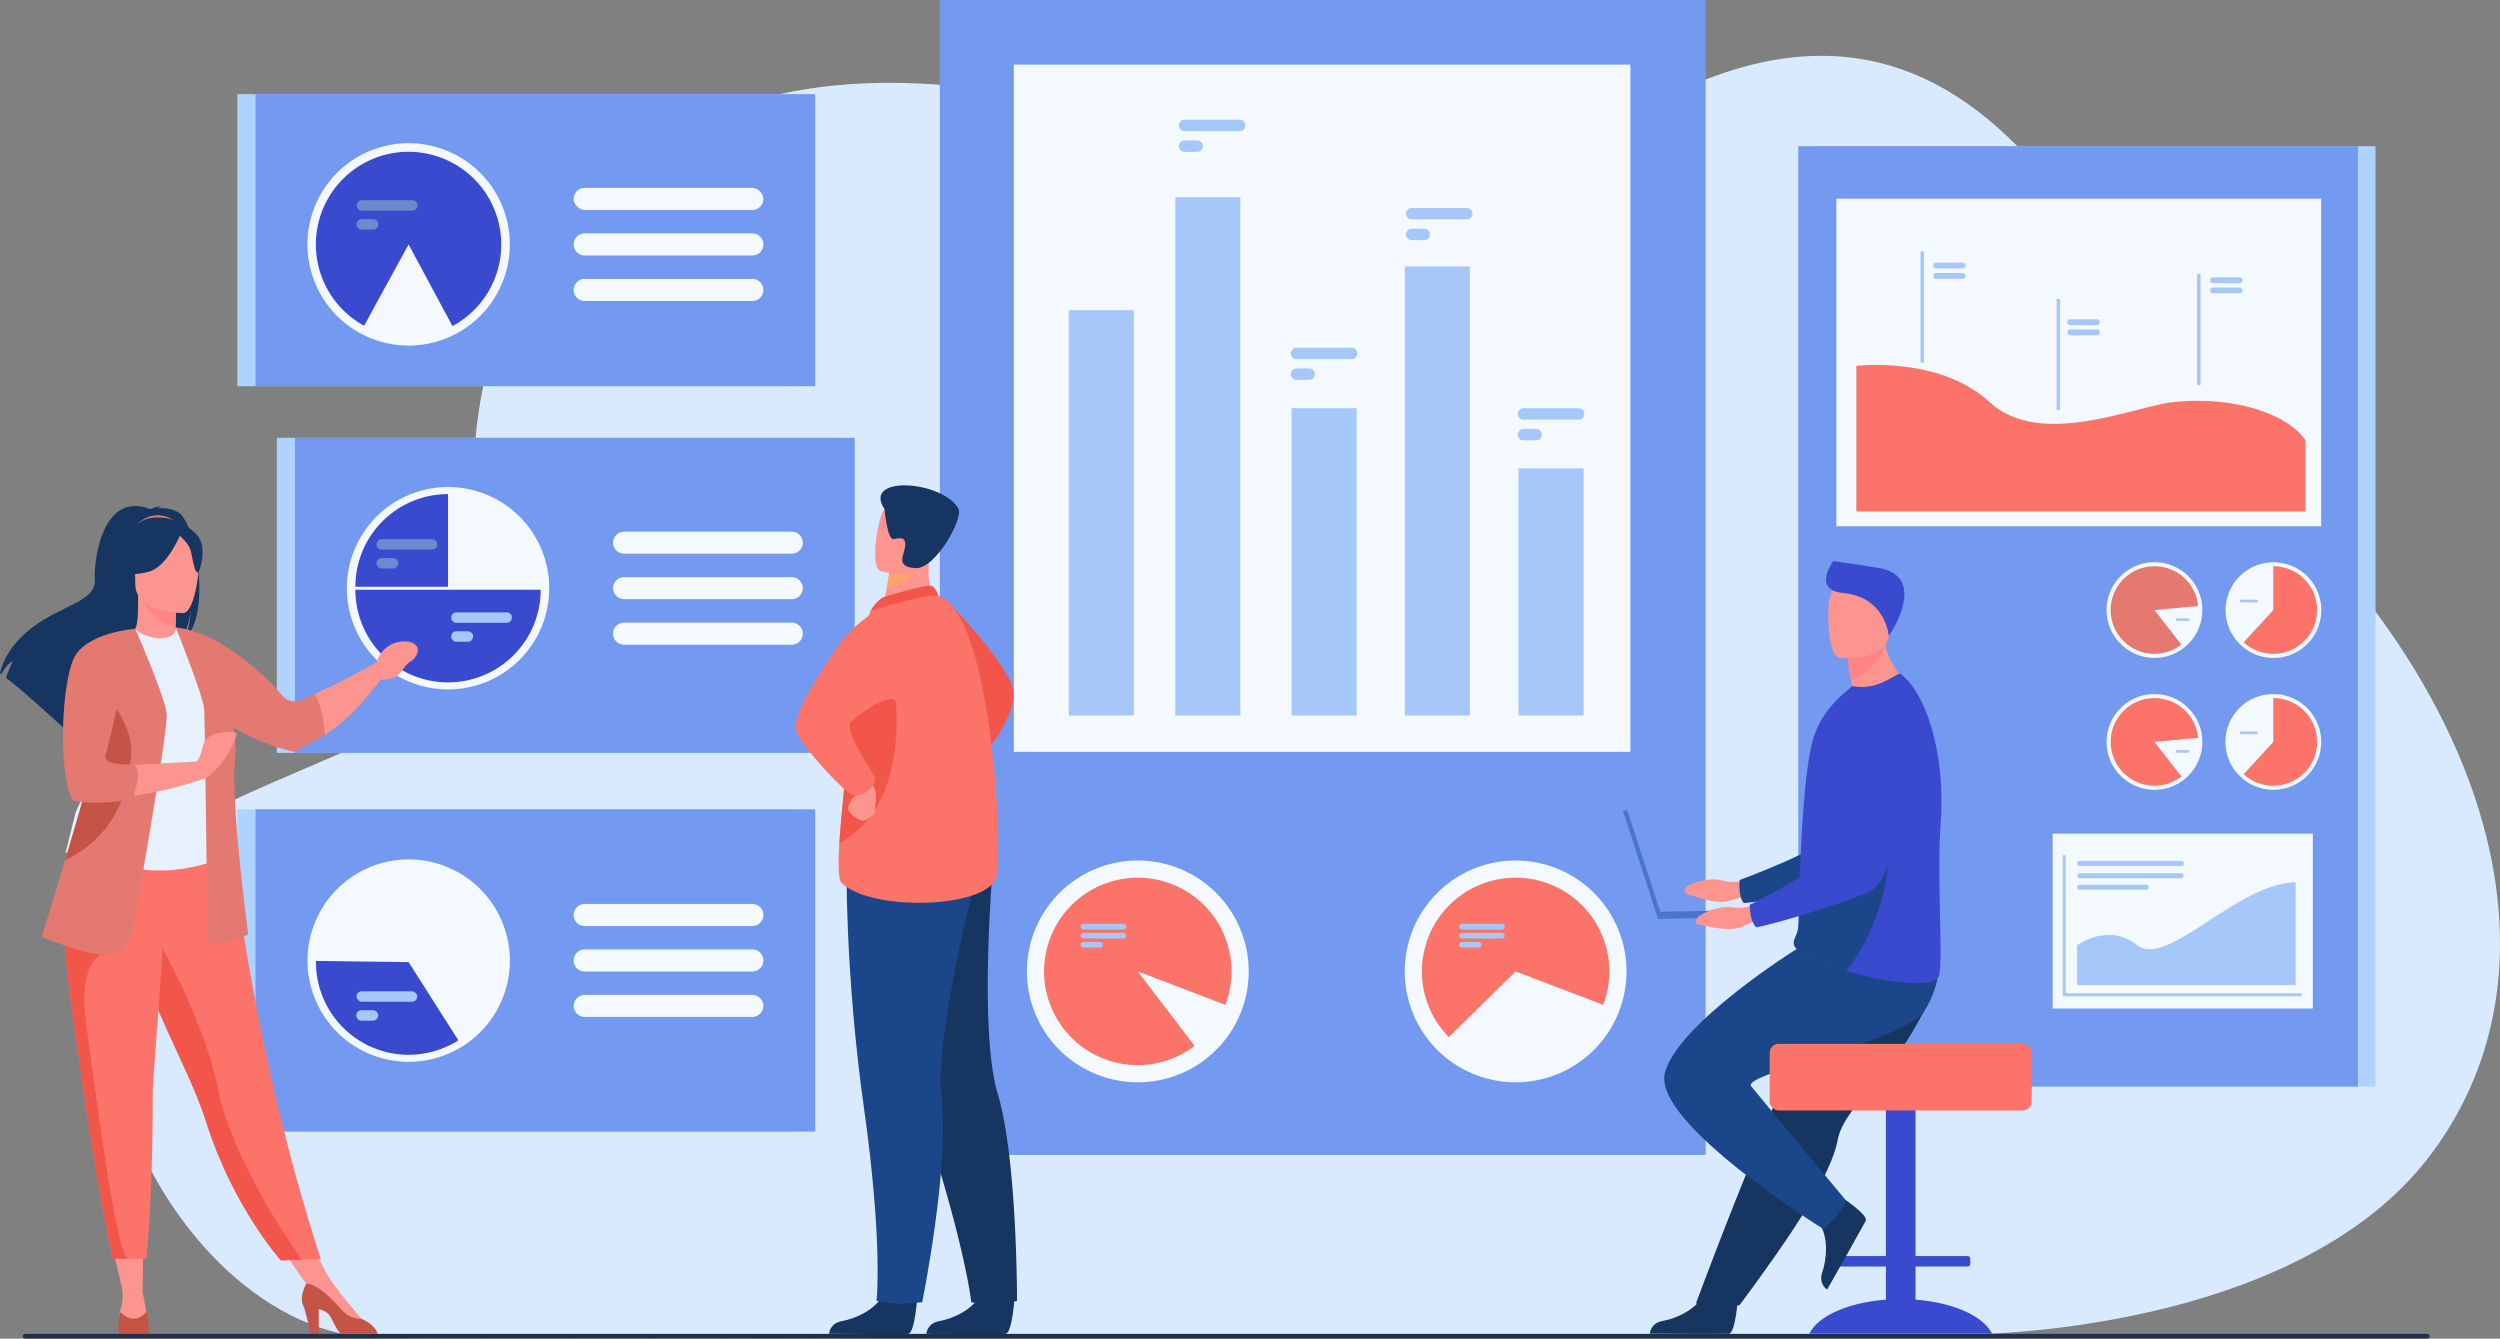
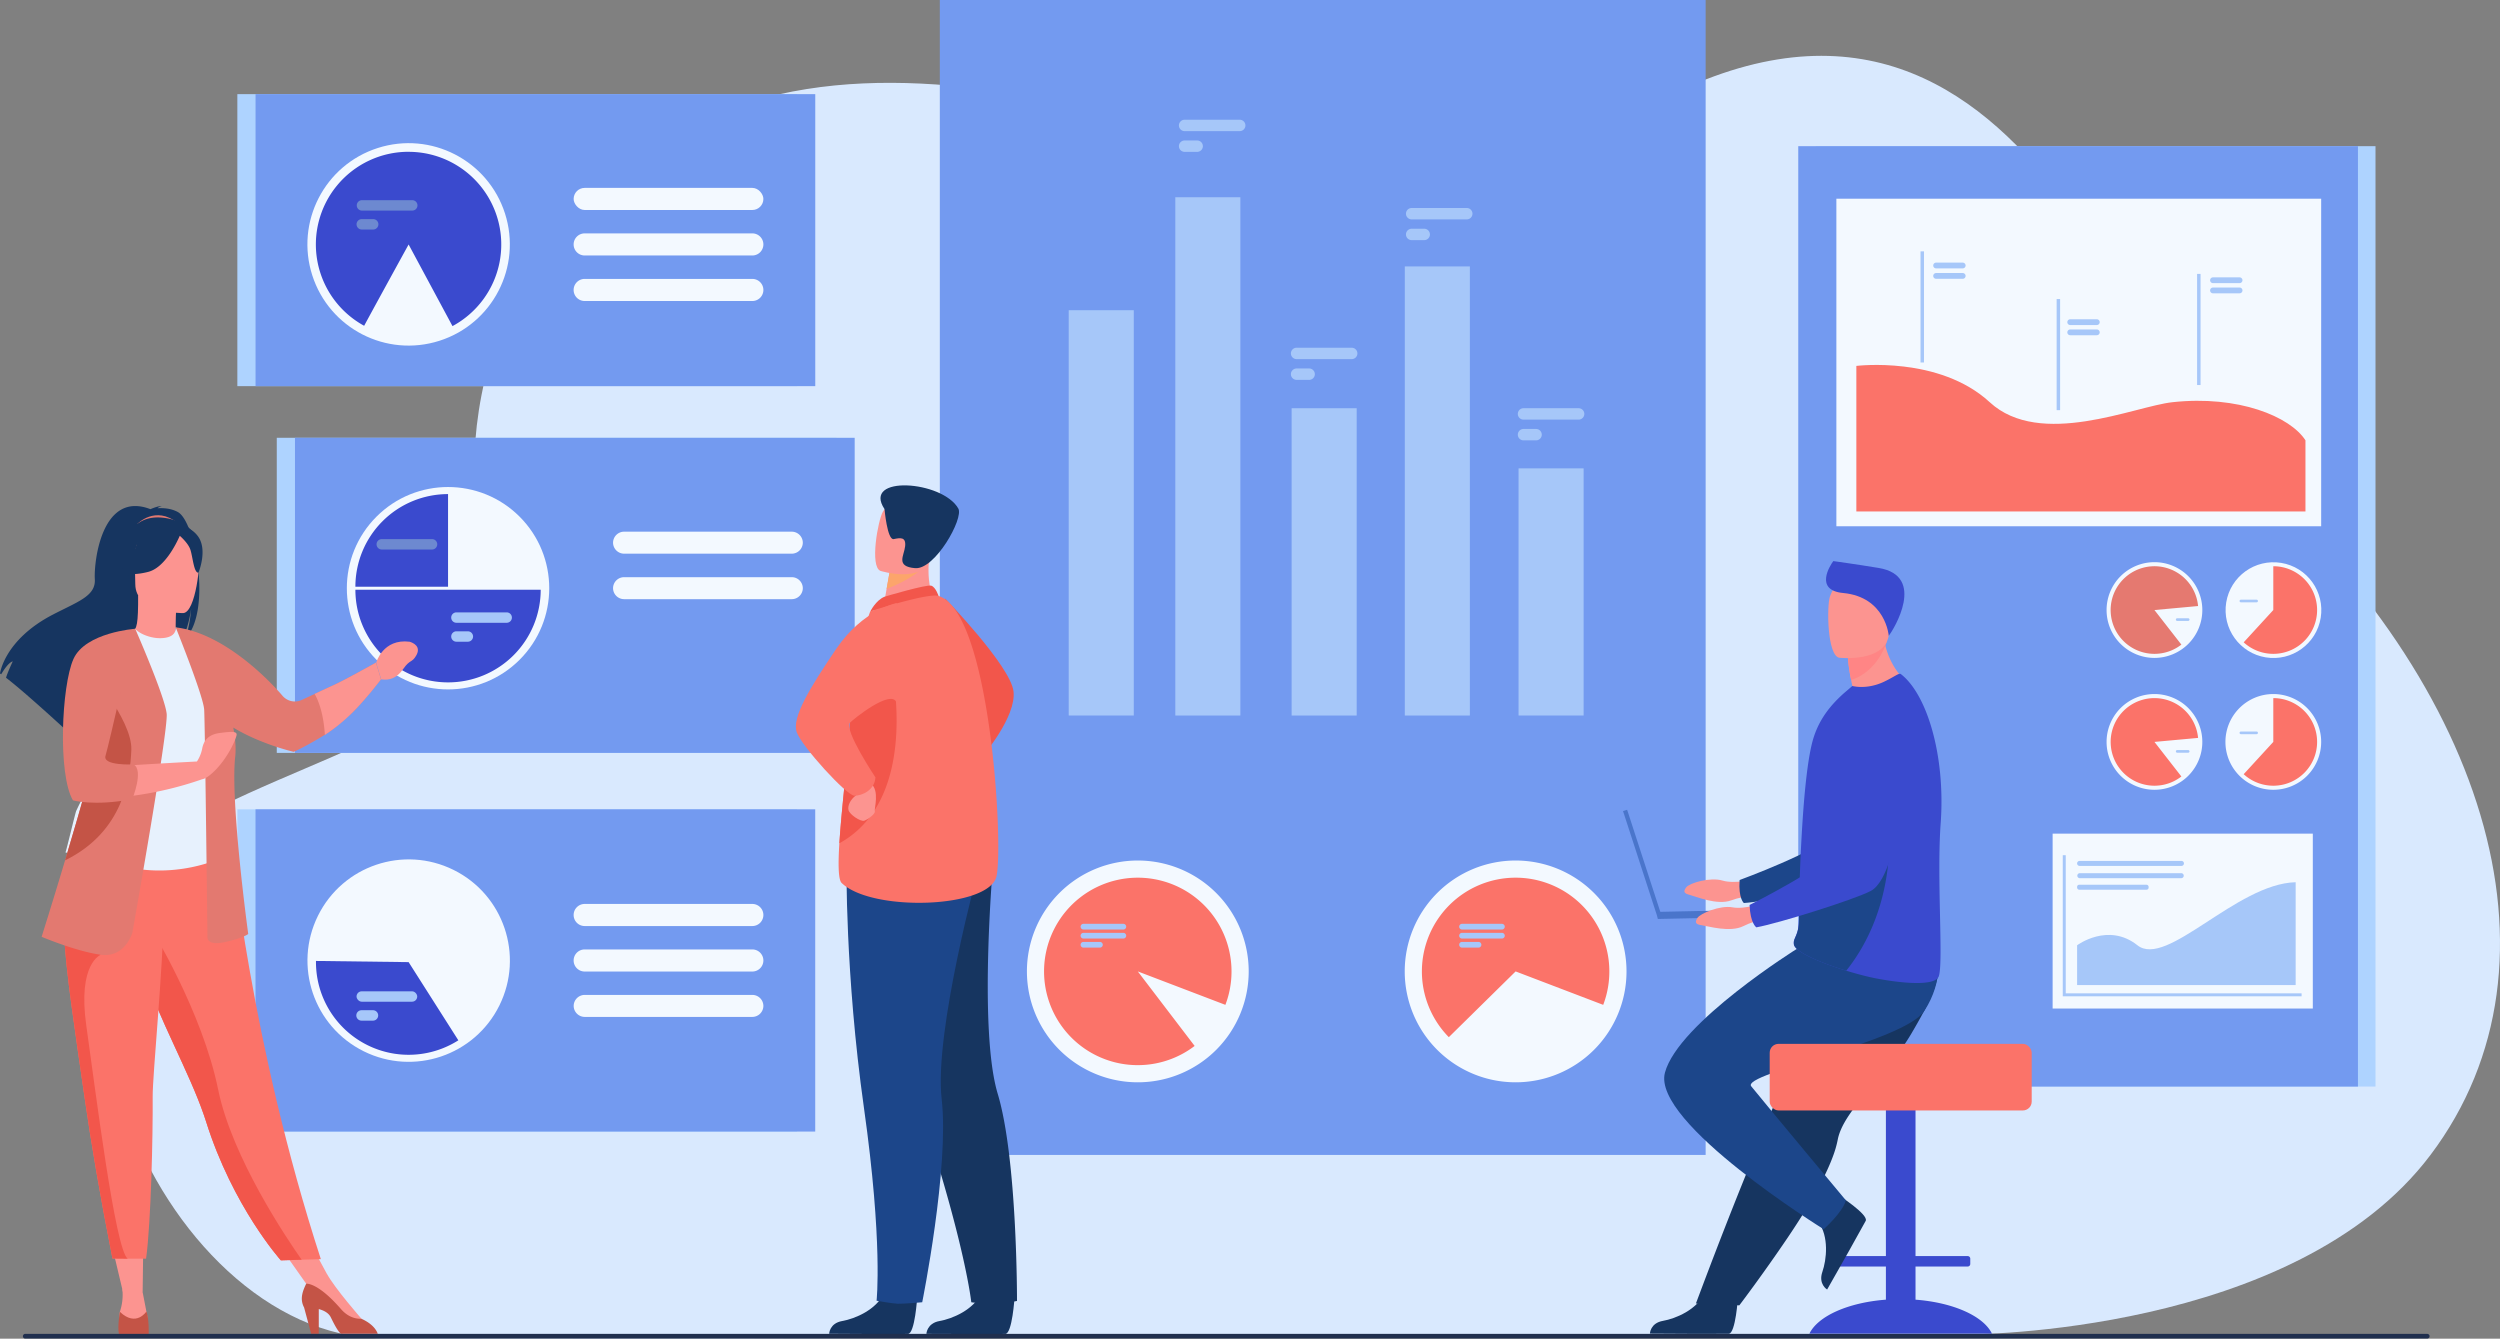
<svg xmlns="http://www.w3.org/2000/svg" id="Слой_2" data-name="Слой 2" viewBox="0 0 2500 1338.69">
  <rect x="0" y="0" width="2500" height="1338.69" fill="#808080" stroke="none" />
  <defs>
    <style>.cls-1{fill:#d9e9fe;}.cls-2{fill:#aed3ff;}.cls-3{fill:#739af0;}.cls-4{fill:#f3f9ff;}.cls-5{fill:#fb7369;}.cls-6{fill:#a6c7f9;}.cls-7{fill:#e57970;}.cls-8{fill:#3a4ace;}.cls-9{fill:#6d89d0;}.cls-10{fill:#f2564b;}.cls-11{fill:#163560;}.cls-12{fill:#1c468a;}.cls-13{fill:#fc9490;}.cls-14{fill:#fca56b;}.cls-15{fill:#e37970;}.cls-16{fill:#ff8585;}.cls-17{fill:#e7f1fd;}.cls-18{fill:#c45446;}.cls-19{fill:#4a75cb;}.cls-20{fill:#202f4e;}</style>
  </defs>
  <path class="cls-1" d="M3858.56,1137.41c-98.31-83.86-216.83-589.6-622.85-326.19-209.77,136.09-563.48-116.83-856.25-29.48-268.88,80.23-294.8,344.56-268.78,430.69,52.55,174-111,199.88-262.7,274.63-238,117.26-63,529.35,161.84,531.32s1586.77-3.93,1586.77-3.93,326.59.83,462.4-179.42C4205.14,1641.06,4112.49,1354,3858.56,1137.41Z" transform="translate(-1628.48 -680.09)" />
  <rect class="cls-2" x="3444.27" y="826.26" width="559.71" height="940.39" transform="translate(5819.77 1912.82) rotate(180)" />
  <rect class="cls-3" x="1798.25" y="146.17" width="559.7" height="940.39" />
  <rect class="cls-4" x="1836.37" y="198.71" width="484.8" height="327.55" />
  <rect class="cls-4" x="2052.62" y="833.64" width="260.19" height="174.89" />
  <path class="cls-5" d="M3484.83,1046s82.78-10.31,133.36,36.29,144.81,4.13,182.75,0c66-7.18,117.67,14.4,133,38.12v71.17H3484.83Z" transform="translate(-1628.48 -680.09)" />
  <rect class="cls-6" x="1920.52" y="251.36" width="3.47" height="111.13" />
  <rect class="cls-6" x="2056.64" y="299.04" width="3.47" height="111.13" />
  <rect class="cls-6" x="2197.09" y="273.9" width="3.47" height="111.13" />
  <path class="cls-6" d="M3591.19,948.49H3564.6a2.9,2.9,0,0,1-2.89-2.89h0a2.9,2.9,0,0,1,2.89-2.89h26.59a2.9,2.9,0,0,1,2.89,2.89h0A2.9,2.9,0,0,1,3591.19,948.49Z" transform="translate(-1628.48 -680.09)" />
  <path class="cls-6" d="M3591.19,958.9H3564.6a2.9,2.9,0,0,1-2.89-2.89h0a2.9,2.9,0,0,1,2.89-2.89h26.59a2.9,2.9,0,0,1,2.89,2.89h0A2.9,2.9,0,0,1,3591.19,958.9Z" transform="translate(-1628.48 -680.09)" />
  <path class="cls-6" d="M3725.29,1005.14H3698.7a2.9,2.9,0,0,1-2.89-2.89h0a2.9,2.9,0,0,1,2.89-2.89h26.59a2.9,2.9,0,0,1,2.89,2.89h0A2.9,2.9,0,0,1,3725.29,1005.14Z" transform="translate(-1628.48 -680.09)" />
  <path class="cls-6" d="M3725.29,1015.33H3698.7a2.9,2.9,0,0,1-2.89-2.89h0a2.9,2.9,0,0,1,2.89-2.89h26.59a2.9,2.9,0,0,1,2.89,2.89h0A2.9,2.9,0,0,1,3725.29,1015.33Z" transform="translate(-1628.48 -680.09)" />
  <path class="cls-6" d="M3868.06,963.23h-26.59a2.9,2.9,0,0,1-2.89-2.89h0a2.9,2.9,0,0,1,2.89-2.89h26.59a2.9,2.9,0,0,1,2.89,2.89h0A2.9,2.9,0,0,1,3868.06,963.23Z" transform="translate(-1628.48 -680.09)" />
  <path class="cls-6" d="M3868.06,973.42h-26.59a2.9,2.9,0,0,1-2.89-2.89h0a2.9,2.9,0,0,1,2.89-2.89h26.59a2.9,2.9,0,0,1,2.89,2.89h0A2.9,2.9,0,0,1,3868.06,973.42Z" transform="translate(-1628.48 -680.09)" />
  <circle class="cls-4" cx="3901.78" cy="1290.13" r="47.87" transform="translate(374.83 4254.79) rotate(-80.78)" />
  <path class="cls-5" d="M3945.59,1290.13a43.82,43.82,0,0,1-73.43,32.29l29.62-32.29v-43.81A43.82,43.82,0,0,1,3945.59,1290.13Z" transform="translate(-1628.48 -680.09)" />
  <path class="cls-6" d="M3885.09,1282.41h-15.73a1.32,1.32,0,0,1-1.32-1.31h0a1.32,1.32,0,0,1,1.32-1.32h15.73a1.32,1.32,0,0,1,1.32,1.32h0A1.32,1.32,0,0,1,3885.09,1282.41Z" transform="translate(-1628.48 -680.09)" />
  <path class="cls-4" d="M3735.06,1290.13a47.87,47.87,0,1,1,47.87,47.87A47.87,47.87,0,0,1,3735.06,1290.13Z" transform="translate(-1628.48 -680.09)" />
  <path class="cls-7" d="M3782.93,1290.13l26.92,34.57a43.81,43.81,0,1,1,16.71-38.57Z" transform="translate(-1628.48 -680.09)" />
  <path class="cls-6" d="M3816.67,1301h-11a1.32,1.32,0,0,1-1.32-1.31h0a1.32,1.32,0,0,1,1.32-1.32h11a1.32,1.32,0,0,1,1.31,1.32h0A1.31,1.31,0,0,1,3816.67,1301Z" transform="translate(-1628.48 -680.09)" />
  <path class="cls-4" d="M3853.91,1422a47.87,47.87,0,1,1,47.87,47.87A47.87,47.87,0,0,1,3853.91,1422Z" transform="translate(-1628.48 -680.09)" />
  <path class="cls-5" d="M3945.59,1422a43.82,43.82,0,0,1-73.43,32.29l29.62-32.29v-43.81A43.82,43.82,0,0,1,3945.59,1422Z" transform="translate(-1628.48 -680.09)" />
  <path class="cls-6" d="M3885.09,1414.26h-15.73a1.33,1.33,0,0,1-1.32-1.32h0a1.32,1.32,0,0,1,1.32-1.32h15.73a1.32,1.32,0,0,1,1.32,1.32h0A1.33,1.33,0,0,1,3885.09,1414.26Z" transform="translate(-1628.48 -680.09)" />
  <path class="cls-4" d="M3735.06,1422a47.87,47.87,0,1,1,47.87,47.87A47.87,47.87,0,0,1,3735.06,1422Z" transform="translate(-1628.48 -680.09)" />
  <path class="cls-5" d="M3826.56,1418a43.8,43.8,0,1,0-16.71,38.57L3782.93,1422Z" transform="translate(-1628.48 -680.09)" />
  <path class="cls-6" d="M3816.67,1432.81h-11a1.33,1.33,0,0,1-1.32-1.32h0a1.32,1.32,0,0,1,1.32-1.32h11a1.32,1.32,0,0,1,1.31,1.32h0A1.32,1.32,0,0,1,3816.67,1432.81Z" transform="translate(-1628.48 -680.09)" />
  <polygon class="cls-6" points="2301.59 996.31 2062.77 996.31 2062.77 855.19 2065.74 855.19 2065.74 993.34 2301.59 993.34 2301.59 996.31" />
  <path class="cls-6" d="M3765.91,1625.36c-29.24-23.27-60.33,0-60.33,0v39.79h218.56V1562.31C3864.75,1563.81,3795.14,1648.63,3765.91,1625.36Z" transform="translate(-1628.48 -680.09)" />
  <path class="cls-6" d="M3708.08,1546h101.85a2.5,2.5,0,0,0,0-5H3708.08a2.5,2.5,0,0,0,0,5Z" transform="translate(-1628.48 -680.09)" />
  <path class="cls-6" d="M3708.08,1558.27h101.85a2.51,2.51,0,0,0,0-5H3708.08a2.51,2.51,0,0,0,0,5Z" transform="translate(-1628.48 -680.09)" />
  <rect class="cls-6" x="2077.1" y="884.72" width="71.53" height="5" rx="2.05" />
  <rect class="cls-3" x="939.82" width="765.82" height="1154.94" />
-   <rect class="cls-4" x="1013.82" y="64.6" width="616.58" height="687.25" />
  <path class="cls-4" d="M2655.4,1651.51a110.89,110.89,0,1,1,110.89,110.88A110.89,110.89,0,0,1,2655.4,1651.51Z" transform="translate(-1628.48 -680.09)" />
  <path class="cls-5" d="M2860,1651.51a93.73,93.73,0,1,0-36.88,74.52l-56.85-74.52,87.59,33.43A93.42,93.42,0,0,0,2860,1651.51Z" transform="translate(-1628.48 -680.09)" />
  <path class="cls-4" d="M3033.21,1651.51a110.89,110.89,0,1,1,110.89,110.88A110.89,110.89,0,0,1,3033.21,1651.51Z" transform="translate(-1628.48 -680.09)" />
  <path class="cls-5" d="M3144.1,1557.77a93.74,93.74,0,0,0-66.8,159.49l66.8-65.75,87.59,33.43a93.79,93.79,0,0,0-87.59-127.17Z" transform="translate(-1628.48 -680.09)" />
  <path class="cls-6" d="M3130.4,1603.92h-39.9a2.86,2.86,0,0,0-2.85,2.85h0a2.86,2.86,0,0,0,2.85,2.85h39.9a2.86,2.86,0,0,0,2.85-2.85h0A2.86,2.86,0,0,0,3130.4,1603.92Z" transform="translate(-1628.48 -680.09)" />
  <path class="cls-6" d="M3130.4,1612.94h-39.9a2.85,2.85,0,1,0,0,5.7h39.9a2.85,2.85,0,0,0,0-5.7Z" transform="translate(-1628.48 -680.09)" />
  <path class="cls-6" d="M3107,1622H3090.5a2.85,2.85,0,1,0,0,5.7H3107a2.85,2.85,0,0,0,0-5.7Z" transform="translate(-1628.48 -680.09)" />
  <path class="cls-6" d="M2751.83,1603.92h-39.91a2.85,2.85,0,0,0-2.84,2.85h0a2.85,2.85,0,0,0,2.84,2.85h39.91a2.86,2.86,0,0,0,2.85-2.85h0A2.86,2.86,0,0,0,2751.83,1603.92Z" transform="translate(-1628.48 -680.09)" />
  <path class="cls-6" d="M2751.83,1612.94h-39.91a2.85,2.85,0,0,0,0,5.7h39.91a2.85,2.85,0,0,0,0-5.7Z" transform="translate(-1628.48 -680.09)" />
  <path class="cls-6" d="M2728.4,1622h-16.48a2.85,2.85,0,0,0,0,5.7h16.48a2.85,2.85,0,0,0,0-5.7Z" transform="translate(-1628.48 -680.09)" />
  <rect class="cls-6" x="1068.72" y="310.21" width="65.06" height="405.3" />
  <rect class="cls-6" x="1175.31" y="197.24" width="65.06" height="518.28" />
  <rect class="cls-6" x="1291.62" y="408.23" width="65.06" height="307.29" />
  <rect class="cls-6" x="1404.8" y="266.43" width="65.06" height="449.09" />
  <rect class="cls-6" x="1518.56" y="468.37" width="65.06" height="247.14" />
  <path class="cls-6" d="M3095.25,888.09h-55.1a5.7,5.7,0,0,0,0,11.4h55.1a5.7,5.7,0,0,0,0-11.4Z" transform="translate(-1628.48 -680.09)" />
  <path class="cls-6" d="M3052.7,908.83h-12.55a5.7,5.7,0,0,0,0,11.4h12.55a5.7,5.7,0,1,0,0-11.4Z" transform="translate(-1628.48 -680.09)" />
  <path class="cls-6" d="M2868.2,799.82h-55.1a5.7,5.7,0,1,0,0,11.4h55.1a5.7,5.7,0,1,0,0-11.4Z" transform="translate(-1628.48 -680.09)" />
  <path class="cls-6" d="M2825.65,820.56H2813.1a5.72,5.72,0,0,0-5.7,5.7h0a5.72,5.72,0,0,0,5.7,5.7h12.55a5.72,5.72,0,0,0,5.7-5.7h0A5.71,5.71,0,0,0,2825.65,820.56Z" transform="translate(-1628.48 -680.09)" />
  <path class="cls-6" d="M2980.18,1027.82h-55.1a5.7,5.7,0,1,0,0,11.4h55.1a5.7,5.7,0,1,0,0-11.4Z" transform="translate(-1628.48 -680.09)" />
  <path class="cls-6" d="M2937.63,1048.56h-12.55a5.72,5.72,0,0,0-5.7,5.7h0a5.72,5.72,0,0,0,5.7,5.7h12.55a5.71,5.71,0,0,0,5.7-5.7h0A5.72,5.72,0,0,0,2937.63,1048.56Z" transform="translate(-1628.48 -680.09)" />
  <path class="cls-6" d="M3207.12,1088.31H3152a5.7,5.7,0,1,0,0,11.4h55.1a5.7,5.7,0,1,0,0-11.4Z" transform="translate(-1628.48 -680.09)" />
  <path class="cls-6" d="M3164.57,1109.05H3152a5.7,5.7,0,1,0,0,11.4h12.55a5.7,5.7,0,0,0,0-11.4Z" transform="translate(-1628.48 -680.09)" />
  <rect class="cls-2" x="276.77" y="437.79" width="559.71" height="315.1" />
  <rect class="cls-3" x="294.97" y="437.79" width="559.71" height="315.1" />
  <circle class="cls-4" cx="2076.53" cy="1268.3" r="101.2" transform="translate(-1917.11 1159.72) rotate(-45)" />
  <path class="cls-4" d="M2420.24,1211.77H2252.59a11.08,11.08,0,0,0-11.05,11h0a11.09,11.09,0,0,0,11.05,11h167.65a11.09,11.09,0,0,0,11.05-11h0A11.09,11.09,0,0,0,2420.24,1211.77Z" transform="translate(-1628.48 -680.09)" />
  <path class="cls-4" d="M2420.24,1257.26H2252.59a11.08,11.08,0,0,0-11.05,11h0a11.08,11.08,0,0,0,11.05,11h167.65a11.09,11.09,0,0,0,11.05-11h0A11.08,11.08,0,0,0,2420.24,1257.26Z" transform="translate(-1628.48 -680.09)" />
-   <path class="cls-4" d="M2420.24,1302.75H2252.59a11,11,0,1,0,0,22.09h167.65a11,11,0,1,0,0-22.09Z" transform="translate(-1628.48 -680.09)" />
  <path class="cls-8" d="M1983.87,1266.84h92.66v-92.66A92.66,92.66,0,0,0,1983.87,1266.84Z" transform="translate(-1628.48 -680.09)" />
  <path class="cls-8" d="M2169.18,1269.82H1983.87a92.67,92.67,0,0,0,92.66,92.66h0A92.66,92.66,0,0,0,2169.18,1269.82Z" transform="translate(-1628.48 -680.09)" />
  <path class="cls-9" d="M2060.52,1219.2h-50.28a5.2,5.2,0,1,0,0,10.4h50.28a5.2,5.2,0,1,0,0-10.4Z" transform="translate(-1628.48 -680.09)" />
-   <path class="cls-9" d="M2021.69,1238.13h-11.45a5.2,5.2,0,1,0,0,10.4h11.45a5.2,5.2,0,1,0,0-10.4Z" transform="translate(-1628.48 -680.09)" />
  <path class="cls-6" d="M2135.18,1292.47h-50.29a5.2,5.2,0,1,0,0,10.4h50.29a5.2,5.2,0,1,0,0-10.4Z" transform="translate(-1628.48 -680.09)" />
  <path class="cls-6" d="M2096.35,1311.4h-11.46a5.22,5.22,0,0,0-5.2,5.2h0a5.22,5.22,0,0,0,5.2,5.2h11.46a5.22,5.22,0,0,0,5.2-5.2h0A5.22,5.22,0,0,0,2096.35,1311.4Z" transform="translate(-1628.48 -680.09)" />
  <path class="cls-2" d="M1865.83,1489.4v322.25h559.71V1489.4Z" transform="translate(-1628.48 -680.09)" />
  <path class="cls-3" d="M1884,1489.4v322.25h559.71V1489.4Z" transform="translate(-1628.48 -680.09)" />
  <circle class="cls-4" cx="2037.1" cy="1640.57" r="101.2" transform="translate(-1965.03 2059.13) rotate(-63.68)" />
  <path class="cls-4" d="M2213.16,1606.13h167.65a11,11,0,1,0,0-22.09H2213.16a11,11,0,1,0,0,22.09Z" transform="translate(-1628.48 -680.09)" />
  <path class="cls-4" d="M2380.81,1629.53H2213.16a11,11,0,1,0,0,22.09h167.65a11,11,0,1,0,0-22.09Z" transform="translate(-1628.48 -680.09)" />
  <path class="cls-4" d="M2380.81,1675H2213.16a11.09,11.09,0,0,0-11,11h0a11.09,11.09,0,0,0,11,11h167.65a11.09,11.09,0,0,0,11.05-11h0A11.08,11.08,0,0,0,2380.81,1675Z" transform="translate(-1628.48 -680.09)" />
  <path class="cls-8" d="M2037.1,1642.22l-92.65-1.18c0,.39,0,.79,0,1.18a92.66,92.66,0,0,0,142.38,78.19Z" transform="translate(-1628.48 -680.09)" />
  <rect class="cls-6" x="356.54" y="991.31" width="60.69" height="10.4" rx="5.2" />
  <path class="cls-6" d="M2001.68,1690.32h-11.45a5.21,5.21,0,1,0,0,10.41h11.45a5.21,5.21,0,0,0,0-10.41Z" transform="translate(-1628.48 -680.09)" />
  <rect class="cls-2" x="237.35" y="94.14" width="559.71" height="292.01" />
  <rect class="cls-3" x="255.55" y="94.14" width="559.71" height="292.01" />
  <circle class="cls-4" cx="2037.1" cy="924.52" r="101.2" transform="translate(-1813.44 -14.31) rotate(-17.77)" />
  <path class="cls-8" d="M2037.1,831.87a92.66,92.66,0,0,0-44.47,174c14.85-27.49,44.47-81.3,44.47-81.3l43.87,81.62a92.66,92.66,0,0,0-43.87-174.27Z" transform="translate(-1628.48 -680.09)" />
  <rect class="cls-4" x="573.64" y="187.9" width="189.74" height="22.09" rx="11.05" />
  <path class="cls-4" d="M2380.81,913.48H2213.16a11,11,0,0,0,0,22.09h167.65a11,11,0,1,0,0-22.09Z" transform="translate(-1628.48 -680.09)" />
  <path class="cls-4" d="M2380.81,959H2213.16a11.05,11.05,0,0,0,0,22.1h167.65a11,11,0,1,0,0-22.1Z" transform="translate(-1628.48 -680.09)" />
  <path class="cls-9" d="M2040.51,880.27h-50.28a5.21,5.21,0,0,0,0,10.41h50.28a5.21,5.21,0,1,0,0-10.41Z" transform="translate(-1628.48 -680.09)" />
  <path class="cls-9" d="M2001.68,899.2h-11.45a5.22,5.22,0,0,0-5.2,5.2h0a5.22,5.22,0,0,0,5.2,5.21h11.45a5.22,5.22,0,0,0,5.2-5.21h0A5.22,5.22,0,0,0,2001.68,899.2Z" transform="translate(-1628.48 -680.09)" />
  <path class="cls-10" d="M2573.56,1278.53s65.29,67.4,68.42,92.81-31.06,65.17-31.06,65.17Z" transform="translate(-1628.48 -680.09)" />
  <path class="cls-11" d="M2545.65,1977.71s-2.23,35.83-9.16,36.34c-.92.07-35.16.07-35.16.07l-43.7-.25s.29-10.53,13.06-12.76,34.16-11.2,41.9-28.09C2520.73,1955.26,2545.65,1977.71,2545.65,1977.71Z" transform="translate(-1628.48 -680.09)" />
  <path class="cls-11" d="M2643,1977.71s-2.22,35.83-9.15,36.34c-.92.07-35.16.07-35.16.07l-43.84-.15s.42-10.63,13.2-12.86,34.15-11.2,41.89-28.09C2618.07,1955.26,2643,1977.71,2643,1977.71Z" transform="translate(-1628.48 -680.09)" />
  <path class="cls-11" d="M2497.24,1593.48s11.43,73.11,54.07,202.88,48.46,186,48.46,186a187.93,187.93,0,0,0,23.71,1.67c7.71,0,22-3,22-3s.39-141.83-19.26-207.09S2622,1538.7,2622,1538.7Z" transform="translate(-1628.48 -680.09)" />
  <path class="cls-12" d="M2475,1542.7s-1.62,110.17,17.45,245.43,12.6,192.69,12.6,192.69,15.69,2.81,21.2,3c5.9.2,24.45-1.47,24.45-1.47s27.28-135.32,19.46-203S2607.5,1547,2607.5,1547Z" transform="translate(-1628.48 -680.09)" />
  <path class="cls-13" d="M2563.36,1284.9l-21.53,15.94-31.12-6.55c.43-2.83,2.48-14.6,4.35-25.25.12-.63.23-1.26.34-1.87,1.6-9.06,3-16.85,3-16.85l29.07-14.49,10.83-5.4c0,.19-.84,10.06-1,11.5C2555.3,1267.52,2563.36,1284.9,2563.36,1284.9Z" transform="translate(-1628.48 -680.09)" />
  <path class="cls-10" d="M2512.89,1276.85c.68-.29,42.33-12.58,46.85-11.08S2567,1276,2567,1276l-68.13,15.41S2504.18,1280.51,2512.89,1276.85Z" transform="translate(-1628.48 -680.09)" />
  <path class="cls-5" d="M2625,1556.3c-7.06,32.21-124.55,36-154.84,6.79-3.45-3.33-3.61-18.83-2.32-39.74,2.55-40.83,10.71-102.27,11-133.65a247.59,247.59,0,0,1,5-44.74,363.52,363.52,0,0,1,14.9-53.55s57.39-18.55,68.13-15.39C2618.68,1291.21,2632.1,1524.1,2625,1556.3Z" transform="translate(-1628.48 -680.09)" />
  <path class="cls-10" d="M2467.88,1523.35c2.55-40.83,10.71-102.27,11-133.65a247.59,247.59,0,0,1,5-44.74l34.52-6.09S2552.19,1476.73,2467.88,1523.35Z" transform="translate(-1628.48 -680.09)" />
  <path class="cls-13" d="M2486.58,1466.43s2.35,5.62-2.59,9.4-8.15,9.9-7,14.37,12,11.76,15.72,10.59,11.41-7.07,10.59-9.43,5.14-20.69-4-27.75S2486.58,1466.43,2486.58,1466.43Z" transform="translate(-1628.48 -680.09)" />
  <path class="cls-5" d="M2525.18,1283.15s-33.67,6.3-60.49,45.83-44.48,68.93-39.54,83.18,50,63.66,57.76,63.66,20.29-5.64,21-18.35c0,0-31.72-47.53-25.47-54.65,2.67-3,41.18-34.3,46.67-20.18C2534.21,1406,2525.18,1283.15,2525.18,1283.15Z" transform="translate(-1628.48 -680.09)" />
  <path class="cls-14" d="M2555.15,1242.38c-6.38,12.22-30.17,22.78-40.09,26.66.12-.63.23-1.26.34-1.87,1.6-9.06,3-16.85,3-16.85l29.07-14.49C2553.87,1235.73,2557.78,1237.36,2555.15,1242.38Z" transform="translate(-1628.48 -680.09)" />
  <path class="cls-13" d="M2509,1251s43,13.42,51-13.5,18.85-43.32-8.29-53-35.52-1-40.36,7.33S2498,1246.79,2509,1251Z" transform="translate(-1628.48 -680.09)" />
  <path class="cls-11" d="M2513,1189.18s2.74,31.33,9.22,30,12.36-2.37,11.41,7.07-9.94,20.35,10,22,48.67-49.82,43.19-59.57C2571.05,1160.54,2490.15,1154.86,2513,1189.18Z" transform="translate(-1628.48 -680.09)" />
  <polygon class="cls-13" points="109.92 1237.1 123.02 1292.27 142.64 1292.16 143.36 1237.1 109.92 1237.1" />
  <polygon class="cls-13" points="274.96 1239.45 312.23 1292.27 326.75 1273.62 304.32 1232.19 274.96 1239.45" />
  <path class="cls-11" d="M1806.54,1192.25c-6.77-3.85-14.89-4.27-20.56-3.93a9.59,9.59,0,0,1,4.33-2.06c-3.52-.53-11.38,3-11.38,3-49-18.87-56.66,53.23-55.63,70s-16.46,22.22-41.94,35.42c-48.61,25.19-52.88,58.91-52.88,58.91.38.22.77.48,1.19.76,2.42-4.08,7.38-11.76,11.57-12.91-.16.37-5,10.56-6.74,16.4,14.34,10.91,41.17,35.09,59.87,52.22-.08-3.35.05-8.1,1.27-10.61l2.31,13.91c10,9.19,16.91,15.67,16.91,15.67-1.24-13.54,61.22-85,93.81-106.37,7.93-11.68,10.75-32.31,11-33.94-1.37,16.36-4.16,25.54-6.67,30.7C1840.56,1294,1824.49,1202.45,1806.54,1192.25Z" transform="translate(-1628.48 -680.09)" />
  <path class="cls-13" d="M1806.74,1323.67c.16.07-15.73,8.33-27.69,5.06-11.25-3.07-18.6-17.65-18.44-17.69,4.76-.94,6.13-7.49,6-35.62l2.16.43L1805,1283s-.82,11.39-.84,22.13C1804.13,1314.16,1804.68,1322.71,1806.74,1323.67Z" transform="translate(-1628.48 -680.09)" />
  <path class="cls-15" d="M1765.8,1204.06s17.86-19,40.28-1C1806.08,1203.08,1793,1200.83,1765.8,1204.06Z" transform="translate(-1628.48 -680.09)" />
-   <path class="cls-16" d="M1805,1283s-.82,11.39-.84,22.13c-20.26-.57-31-19.06-35.36-29.3Z" transform="translate(-1628.48 -680.09)" />
  <path class="cls-11" d="M1765.06,1271.91s-10.62-16.78-13.17-31.13c-1.82-10.24,3.4-48.2,41.55-42.73a51.81,51.81,0,0,1,21.49,8.12c8.29,5.6,20.24,17.67,6.87,50.8l-3.47,11.19Z" transform="translate(-1628.48 -680.09)" />
  <path class="cls-5" d="M1949.32,1939.23l-19.2.58-20.77.64s-48-53.43-74.9-139.07c-.63-2-1.29-4-2-6-14.73-43-45.27-96.87-61.37-145.67-2.56-7.78-4.86-15.09-6.92-22-.66-2.22-1.31-4.4-1.92-6.54-11.86-41.21-15.29-68.26-18.46-97.17l116.21.93S1878.76,1722.26,1949.32,1939.23Z" transform="translate(-1628.48 -680.09)" />
  <path class="cls-17" d="M1843.73,1458.09c-.29,55.3,8.12,79,8.12,79s-49.76,25.28-108.9,6.67c-.69-.22-49-11.24-49-11.24,1-2.23,9.79-39.5,10.75-41.55,12.49-26.82,22-38.57,23.45-46.82,2.75-15.38,2.81-31.31,1.44-46.32a371.9,371.9,0,0,0-14.34-72.76c16.11-3.67,31.62-9.94,48.39-16.23,3.86,4.81,15.23,9.66,25.46,9.43,11.78-.26,15.46-5.24,15-10.85,12.55,7,22.53,13.63,22.53,13.63,10.67,18.53,32.3,36.53,33.87,65C1861,1393,1843.74,1456.55,1843.73,1458.09Z" transform="translate(-1628.48 -680.09)" />
-   <path class="cls-10" d="M1743.79,1464.26c-5.08,7.19-14.82,50.89-39,56.38,12.49-31.14,22-44.8,23.45-54.37,2.75-17.88,2.81-36.38,1.44-53.82,8.11-14.22,14.16-24,14.16-24,.64-2.3,12.89-40.19,16.82-6.32S1749.47,1456.22,1743.79,1464.26Z" transform="translate(-1628.48 -680.09)" />
+   <path class="cls-10" d="M1743.79,1464.26c-5.08,7.19-14.82,50.89-39,56.38,12.49-31.14,22-44.8,23.45-54.37,2.75-17.88,2.81-36.38,1.44-53.82,8.11-14.22,14.16-24,14.16-24,.64-2.3,12.89-40.19,16.82-6.32Z" transform="translate(-1628.48 -680.09)" />
  <path class="cls-13" d="M1811.77,1293.18s-47.94.79-48-29.07-6.24-49.87,24.36-51.63,36.57,9.62,39,19.58S1824.24,1292.21,1811.77,1293.18Z" transform="translate(-1628.48 -680.09)" />
  <path class="cls-11" d="M1825.74,1215.46c-7.4-9-13-7-16.13-4.33-10.36-15.48-43.11,6.91-43.11,6.91a57,57,0,0,1-18.65,33.7s8.74,5.4,28.88.22c15.85-4.08,27.35-26.64,31.54-36.07,2.85,2.53,8.86,8.39,10.67,14.12,2.38,7.61,3.46,23.26,8,22.73C1827,1252.74,1836.85,1228.93,1825.74,1215.46Z" transform="translate(-1628.48 -680.09)" />
  <path class="cls-13" d="M1750.84,1969.27a53.16,53.16,0,0,1-2.5,22.62s-3.21,14.63,11.2,14.9,18-1.08,16.31-10.06-4.73-24.49-4.73-24.49Z" transform="translate(-1628.48 -680.09)" />
  <path class="cls-18" d="M1777.22,2014l0,0h-29.82l0,0c-1.63-7.65,1-22.07,1-22.07,16.32,15.6,26.53-.39,26.53-.39C1777.52,1998.18,1777.22,2014,1777.22,2014Z" transform="translate(-1628.48 -680.09)" />
  <path class="cls-13" d="M1990,1998.88s-26.57-30.17-34.73-45.18l-19.75,10.13,44.16,41.47,10.33-1.36Z" transform="translate(-1628.48 -680.09)" />
  <path class="cls-18" d="M2006.25,2013.92h-36.86c-3.25-2.92-6.34-8.82-10.13-16.54-2.18-4.43-7-6.87-12-8.21v24.75h-7.62l-7.06-26.32c-4.71-8.82-1.17-16.9,2.13-23.87,3.85,0,15,2.77,34.64,25.32,6.45,7.41,13.57,10,20.65,9.83a1.64,1.64,0,0,0,.29.16C2001.42,2004.16,2005.07,2010.46,2006.25,2013.92Z" transform="translate(-1628.48 -680.09)" />
  <path class="cls-15" d="M2004.46,1342.74s-31.46,17.6-42.7,22.67c-4,1.8-11.24,5.17-18.64,8.63-4.47,2.08-9,4.2-12.9,6a16.23,16.23,0,0,1-19.22-4.15c-17-19.9-61.14-63-106.68-68.42l-.15-.07,0,0h-.06l.25.49c2.56,6.37,27.53,68.74,28.3,81.9.82,13.86,3.26,226.75,3.26,226.75s-1.63,9.79,17.13,5.71,23.66-8.15,23.66-8.15-18-131.33-13.06-177c1-9,.1-19-1.91-29.44,27.74,16.8,60.44,24.27,60.44,24.27s12.19-5.32,31.15-17.06c8-4.94,17.18-12.81,26.26-21.14,11-10.06,29.85-34.35,29.85-34.35Z" transform="translate(-1628.48 -680.09)" />
  <path class="cls-10" d="M1930.12,1939.81l-20.77.64s-48-53.43-74.9-139.07c-.63-2-1.29-4-2-6-14.73-43-45.27-96.87-61.37-145.67-2.56-7.78-4.86-15.09-6.92-22-.66-2.22-1.31-4.4-1.92-6.54l17.12-13s51.37,83.2,67.28,161.5C1860.47,1837.63,1915.8,1919.46,1930.12,1939.81Z" transform="translate(-1628.48 -680.09)" />
  <path class="cls-5" d="M1781.15,1776.91c.3,38.07-1.63,125.61-6.59,161.85h-18.4c-10.17,0-15.24-.14-15.24-.14-12.44-63-21.29-115.15-27.74-160.08-5.28-36.87-10-68.47-13.6-95.68-3.63-27.39-6.16-50.32-7.07-69.69q-.21-4.58-.3-8.9c-.06-2.89-.07-5.71,0-8.44l100.41-9.79C1791.31,1652.76,1781,1754.78,1781.15,1776.91Z" transform="translate(-1628.48 -680.09)" />
  <path class="cls-10" d="M1756.16,1938.76c-10.17,0-15.24-.14-15.24-.14-12.44-63-21.29-115.15-27.74-160.08-5.28-36.87-10-68.47-13.6-95.68-3.63-27.39-6.16-50.32-7.07-69.69l36.85,21.67s-23.52,8.3-14.55,71.11S1743.67,1929.87,1756.16,1938.76Z" transform="translate(-1628.48 -680.09)" />
  <path class="cls-15" d="M1760.9,1612.55s-7.07,25.56-31.54,22.3-59.27-17.95-59.27-17.95,10.46-33,23.46-76.45c15.74-52.55,35.23-120.3,44.41-163a266.22,266.22,0,0,0,5-29.14l20.72-39.41s29.85,68,31.48,85.09S1760.9,1612.55,1760.9,1612.55Z" transform="translate(-1628.48 -680.09)" />
  <path class="cls-13" d="M1848.29,1413.08c-11.77,1.54-16.29,7.8-17.74,16.25a36.2,36.2,0,0,1-5.13,12.24c-11.73.63-39.67,2.15-63.14,3.63l-1.94,30.79a351.19,351.19,0,0,0,70.25-16.63c2.09-.36,4.71-1.66,8-4.34,16.9-13.84,26.49-37,26.52-40.34S1860.07,1411.53,1848.29,1413.08Z" transform="translate(-1628.48 -680.09)" />
  <path class="cls-18" d="M1759.82,1429.85c-1.1,27.73-7.62,81.56-65.8,110.38l-.47.22c15.74-52.55,35.23-120.3,44.41-163C1748.65,1393.38,1760.41,1414.58,1759.82,1429.85Z" transform="translate(-1628.48 -680.09)" />
  <path class="cls-15" d="M1763.68,1308.87s-49.77,3.53-61.73,30.18-15.77,115.28-.55,141.38c0,0,21,6,58-1l1.37-.26s11.83-29,1.23-34.67c0,0-31.27,1.63-28-8.7S1763.68,1308.87,1763.68,1308.87Z" transform="translate(-1628.48 -680.09)" />
  <path class="cls-13" d="M2038.2,1321.83c-26.77-3.44-33.53,20.91-33.53,20.91l5,16.73c8.25,1.14,15.47-1,22.13-10.54s8.48-5.86,12.72-13C2050.25,1326.37,2041.27,1322.79,2038.2,1321.83Z" transform="translate(-1628.48 -680.09)" />
  <path class="cls-13" d="M1961.76,1365.41c-4,1.8-11.24,5.17-18.64,8.63,4,7,8.91,19.8,10.23,40.92a171.08,171.08,0,0,0,27-21.79c14.11-13.85,29.07-33.7,29.07-33.7l-5-16.73S1973,1360.34,1961.76,1365.41Z" transform="translate(-1628.48 -680.09)" />
  <path class="cls-13" d="M3382.14,1559.41s-19,4.89-31.14,1.25-32.93,2.34-36.29,6.75-2.12,6.17,3.87,7.69,27.19,10.57,41.13,5.34,32.12-5.43,32.12-5.43Z" transform="translate(-1628.48 -680.09)" />
  <path class="cls-12" d="M3546.7,1394s-21.39,152-56.81,165.63c-17.47,6.72-94.71,21.95-117.55,23.48,0,0-5.6-4.54-4.24-23,0,0,80.92-29.71,92.42-45.86,17.1-24-10.63-98.23,10.84-120.81S3529,1361.15,3546.7,1394Z" transform="translate(-1628.48 -680.09)" />
  <path class="cls-8" d="M3544,1979.76v-33.15h52.19a2.56,2.56,0,0,0,2.56-2.56v-5.31a2.56,2.56,0,0,0-2.56-2.56H3544V1747.51a9.65,9.65,0,0,0-9.62-9.63H3524a9.65,9.65,0,0,0-9.62,9.63v188.67h-52.18a2.57,2.57,0,0,0-2.57,2.56v5.31a2.57,2.57,0,0,0,2.57,2.56h52.18v33.15c-37.76,2.85-68,16.44-76.49,34h182.56C3612,1996.2,3581.72,1982.61,3544,1979.76Z" transform="translate(-1628.48 -680.09)" />
  <path class="cls-11" d="M3539.49,1714.29a265.65,265.65,0,0,1-20.9,29.89c-23,29-48,53-52.37,75.57a101.19,101.19,0,0,1-4,14.48c-1.82,5.18-4.07,10.63-6.67,16.26-9.75,21.19-24.34,44.93-38.9,66.51-25.18,37.31-48.86,68.45-48.86,68.45l-43.42-1.85c1.74-4.35,20.68-55.87,46-118.83,10.29-25.55,21.23-52.74,31.78-79,1.41-3.5,2.81-7,4.21-10.44,3.22-8,6.4-15.93,9.5-23.62l42.73-106.18s95.08-36,105-12.68C3571.65,1652.14,3565,1671,3539.49,1714.29Z" transform="translate(-1628.48 -680.09)" />
  <path class="cls-11" d="M3366.39,1977.55s-2.22,35.83-9.15,36.35c-.92.06-35.16.06-35.16.06l-43.7-.25s.28-10.53,13.06-12.76,34.15-11.2,41.89-28.08C3341.47,1955.1,3366.39,1977.55,3366.39,1977.55Z" transform="translate(-1628.48 -680.09)" />
  <path class="cls-11" d="M3466.94,1875.19s30.2,19.41,27.27,25.71c-.39.84-17.08,30.73-17.08,30.73l-21.53,38s-9-5.38-4.77-17.62,6.87-35.29-4.1-50.28C3435.19,1886,3466.94,1875.19,3466.94,1875.19Z" transform="translate(-1628.48 -680.09)" />
  <path class="cls-12" d="M3426.07,1628.48s-119.34,74.34-132.66,124.3,158.75,156.52,158.75,156.52,18.88-16.65,22.21-28.86c0,0-77.78-93.18-94.66-114.07-10.36-12.83,153.21-44.41,173.19-75.49s12.83-57.24,12.83-57.24Z" transform="translate(-1628.48 -680.09)" />
  <rect class="cls-5" x="1769.69" y="1043.85" width="262.01" height="66.61" rx="8.88" />
  <path class="cls-13" d="M3481.26,1368a67.35,67.35,0,0,0-18.18,16.48c28.59,7.39,76-19.1,76-19.1s-18.4-12.37-25.22-39.54c-.34-1.37-.66-2.77-.93-4.21a85.28,85.28,0,0,1-1.55-14.88l-13.14,11.77L3476.39,1338a186.72,186.72,0,0,0,3.22,22.08C3480.09,1362.56,3480.63,1365.18,3481.26,1368Z" transform="translate(-1628.48 -680.09)" />
  <path class="cls-8" d="M3569.2,1502.84c-4.09,55.08,2.79,138.81-1.85,153.32-4,12.52-51.19,5.11-69.43.93-6.75-1.55-14.92-3.76-23.37-6.37-23.55-7.29-49.21-17.7-52-25.43a6.76,6.76,0,0,1-.26-.89,7.22,7.22,0,0,1,.05-3.24c.92-3.94,4.46-8.21,4.87-18,.47-10.9.4-23.72.81-37.52,0-1.55,0-3.25.21-4.79v-.57c0-.29,0-.58,0-.88.4-15.38,1.2-31.56,2.13-47.59.6-10.08,1.28-20,2.07-29.61,2.05-24.68,4.82-46.62,8.49-60.49,6-22.61,19.18-37.36,31.2-48.17l8.69-7.45c9.7,2.12,21.17.71,31.54-4.2,11.22-5.33,15.1-9.15,17-7.71C3555.39,1374.22,3574,1435.5,3569.2,1502.84Z" transform="translate(-1628.48 -680.09)" />
  <path class="cls-12" d="M3474.69,1650.83c-23.55-7.29-49.21-17.7-52-25.43a8.61,8.61,0,0,1-.25-.89c0-1.08,0-2.16.05-3.24.92-3.94,4.45-8.21,4.87-18,.47-10.9.4-23.72.81-37.52,0-1.55,0-3.25.21-4.79v-.57c0-.29,0-.58,0-.88l89-40.34S3522.52,1590.9,3474.69,1650.83Z" transform="translate(-1628.48 -680.09)" />
  <path class="cls-16" d="M3476.39,1338a186.72,186.72,0,0,0,3.22,22.08c21.33-6.88,31-26.15,34.23-34.32.92-2.3,1.32-3.73,1.32-3.73l-2.25-.48-14.69-3.11Z" transform="translate(-1628.48 -680.09)" />
  <path class="cls-13" d="M3467.75,1337.83s46.85,5.28,49.7-23.94,10.8-48.23-19-52.84-36.7,6-40,15.5S3455.64,1335.7,3467.75,1337.83Z" transform="translate(-1628.48 -680.09)" />
  <path class="cls-8" d="M3517.24,1315.9s-3-38.79-45.61-42.81c-29.21-2.75-12.93-27.9-9.82-31.91,0,0,22.38,3.07,45.32,6.86C3555.29,1256,3522,1309.86,3517.24,1315.9Z" transform="translate(-1628.48 -680.09)" />
  <rect class="cls-19" x="3268.81" y="1488.03" width="4.31" height="112.91" transform="translate(-1945.62 406) rotate(-18)" />
  <rect class="cls-19" x="3286.27" y="1590.49" width="118.49" height="7.09" transform="translate(-1661.76 -608.28) rotate(-1.22)" />
  <path class="cls-13" d="M3391.94,1582.79s-18.38,7-30.81,4.66-32.48,6-35.33,10.72-1.43,6.36,4.69,7.22,28.19,7.5,41.47.76,31.32-8.93,31.32-8.93Z" transform="translate(-1628.48 -680.09)" />
  <path class="cls-8" d="M3537.26,1400.26s-4.5,153.45-38.2,170.88c-16.63,8.61-91.71,32.26-114.25,36.3,0,0-6.06-3.9-6.75-22.41,0,0,77.15-38.45,86.8-55.78,14.35-25.78-21.39-96.45-2.54-121.26S3516,1369.54,3537.26,1400.26Z" transform="translate(-1628.48 -680.09)" />
  <path class="cls-20" d="M4055.71,2018.65h-2402a2.34,2.34,0,0,1-2.34-2.34h0a2.35,2.35,0,0,1,2.34-2.35h2402a2.36,2.36,0,0,1,2.34,2.35h0A2.35,2.35,0,0,1,4055.71,2018.65Z" transform="translate(-1628.48 -680.09)" />
</svg>